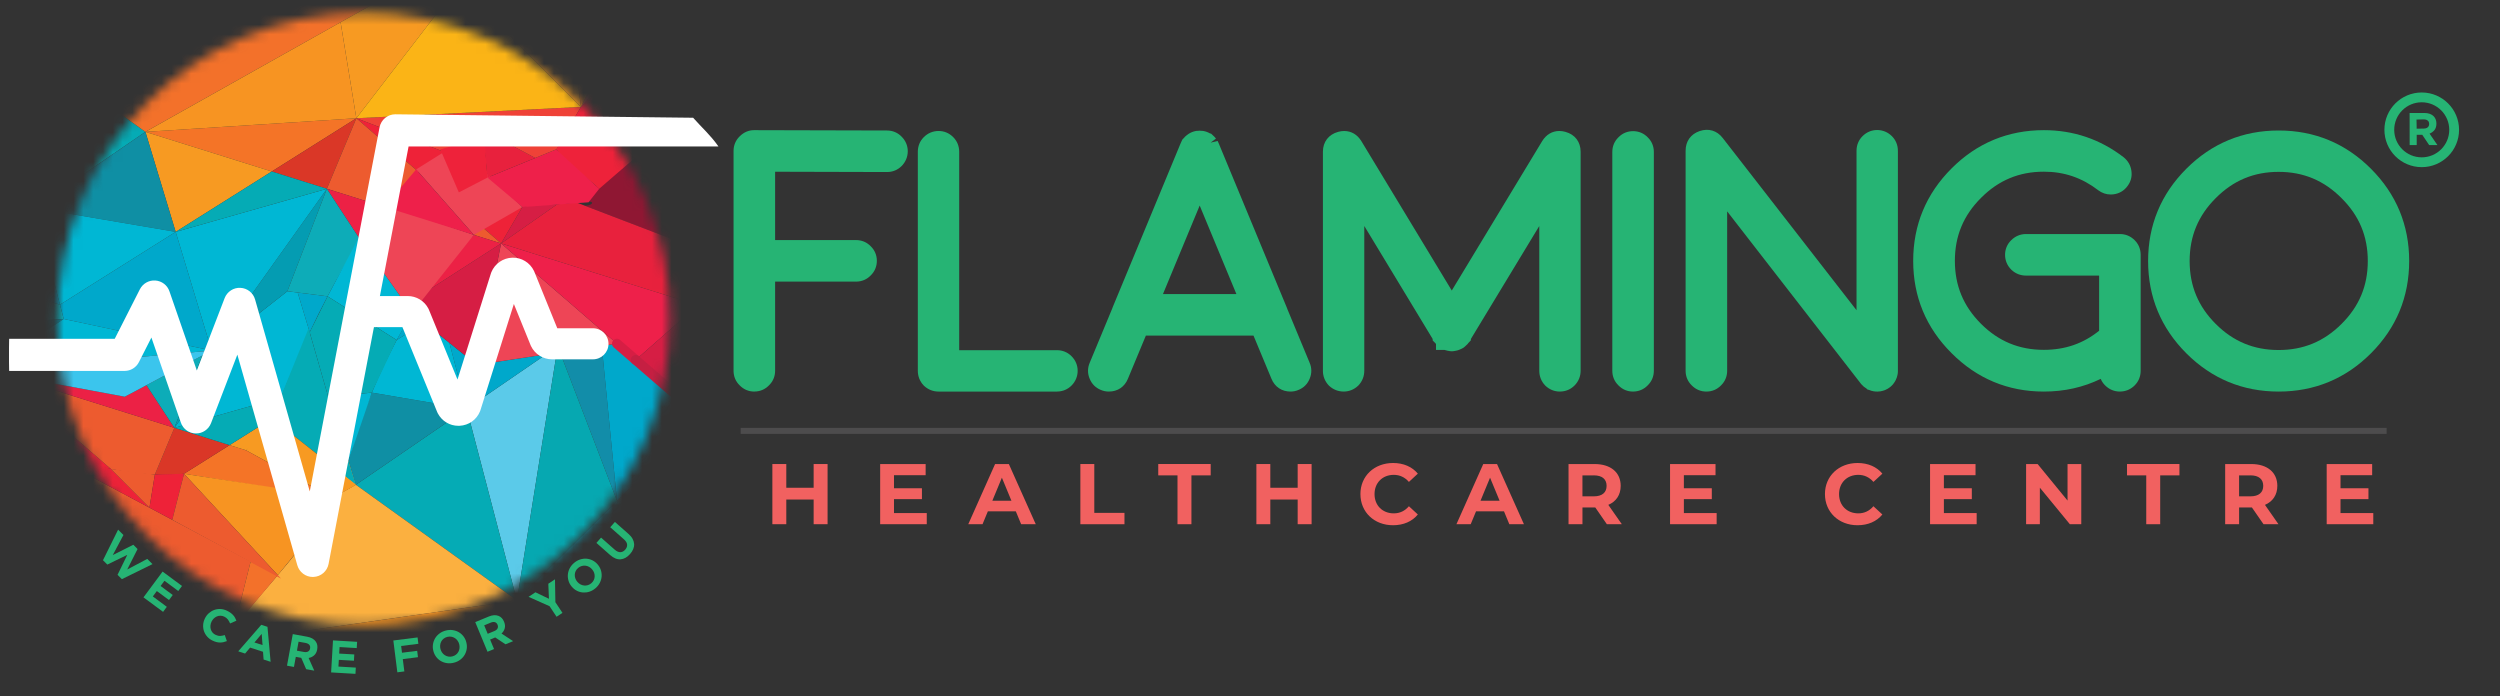
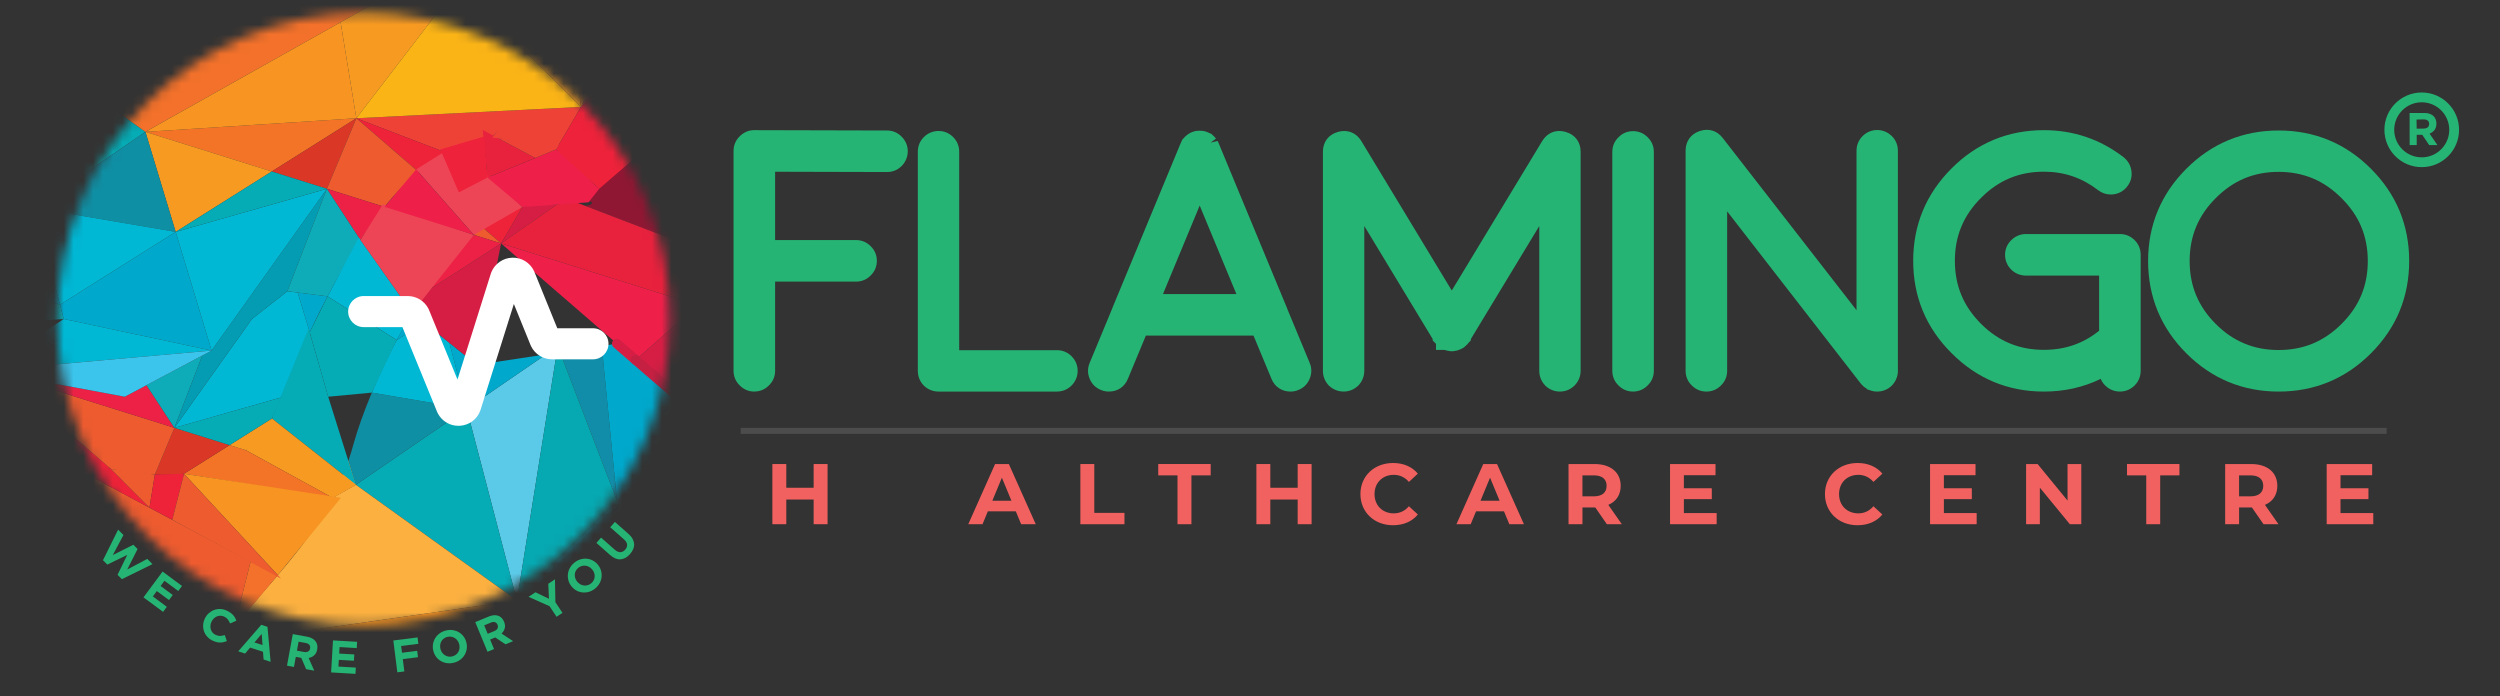
<svg xmlns="http://www.w3.org/2000/svg" width="255" height="71" viewBox="0 0 255 71" fill="none">
  <rect x="0" y="0" width="255" height="71" fill="#333333" stroke="none" />
  <g clip-path="url(#clip0_2101_1369)">
    <mask id="mask0_2101_1369" style="mask-type:luminance" maskUnits="userSpaceOnUse" x="5" y="1" width="64" height="63">
      <path d="M5.85 32.54C5.85 49.796 19.838 63.785 37.095 63.785C54.351 63.785 68.34 49.796 68.34 32.54C68.34 15.284 54.351 1.295 37.095 1.295C19.838 1.295 5.85 15.284 5.85 32.54Z" fill="white" />
    </mask>
    <g mask="url(#mask0_2101_1369)">
      <path d="M55.708 36.142L47.602 41.699L52.727 61.247L56.788 35.98L55.708 36.142Z" fill="#5BCAE9" />
      <path d="M36.298 49.446L52.727 61.247L47.601 41.699L36.298 49.446Z" fill="#05ABB5" />
      <path d="M18.77 48.326C21.102 48.083 23.311 47.37 25.106 45.935L23.415 45.405L18.77 48.326Z" fill="#F47427" />
      <path d="M36.298 49.446L33.927 50.777C31.324 55.769 27.512 59.381 23.886 63.958L25.877 65.107L52.725 61.247L36.296 49.446H36.298Z" fill="#FBB040" />
      <path d="M34.523 49.561C34.333 49.975 34.134 50.381 33.928 50.777L36.298 49.446L34.525 49.561H34.523Z" fill="#F79422" />
      <path d="M57.121 35.928L62.935 51.08L61.377 35.283L57.121 35.928Z" fill="#128DA9" />
      <path d="M17.787 43.639L15.794 48.404C16.793 48.448 17.791 48.426 18.768 48.326L23.411 45.405L17.787 43.64V43.639Z" fill="#DA3727" />
      <path d="M52.727 61.247L54.407 61.578L64.684 55.645L62.934 51.08L52.727 61.247Z" fill="#00B7D4" />
      <path d="M56.787 35.98L52.727 61.247L62.934 51.08L57.12 35.928L56.787 35.98Z" fill="#06A8B1" />
      <path d="M25.88 65.107L30.258 67.635C32.331 68.834 34.695 69.462 37.088 69.462C39.481 69.462 41.841 68.834 43.916 67.635L46.36 66.223L52.726 61.247L25.878 65.107H25.88Z" fill="#F79422" />
      <path d="M48.632 37.214L45.839 34.969L47.602 41.699L55.708 36.142L48.632 37.214Z" fill="#00A8CB" />
      <path d="M35.549 46.972C35.316 47.664 35.06 48.329 34.784 48.971L36.298 49.446L35.549 46.972Z" fill="#F79A22" />
      <path d="M25.104 45.935C26.138 45.109 27.031 44.041 27.736 42.685L23.413 45.403L25.104 45.933V45.935Z" fill="#F79A22" />
      <path d="M46.361 66.225L53.516 62.093L52.727 61.247L46.361 66.225Z" fill="#FFC317" />
      <path d="M62.934 51.078L67.824 53.296C70.356 50.763 71.843 47.288 71.843 43.624V42.769L71.54 42.506L62.934 51.078Z" fill="#327A89" />
      <path d="M61.377 35.284L62.935 51.078L71.54 42.506L64.84 36.71L62.924 35.05L61.377 35.284Z" fill="#00A8CB" />
      <path d="M53.516 62.093L54.407 61.578L52.727 61.247L53.516 62.093Z" fill="#F99F1B" />
      <path d="M64.684 55.645L65.008 55.459C66.049 54.858 66.991 54.129 67.824 53.298L62.934 51.08L64.684 55.645Z" fill="#0DACB8" />
      <path d="M2.33 43.624C2.33 44.066 2.352 44.506 2.396 44.943C3.346 45.262 4.27 45.635 5.161 46.066C6.791 46.674 8.95 47.361 11.312 47.836L2.33 40.066V43.624Z" fill="#EE2238" />
      <path d="M2.33 38.791V40.066L11.312 47.836C12.757 48.127 14.274 48.339 15.794 48.404L17.787 43.639L2.33 38.789V38.791Z" fill="#ED5B2F" />
      <path d="M31.587 33.886C32.207 32.58 32.815 31.362 33.41 30.227L30.362 29.838L31.587 33.886Z" fill="#00A8CB" />
      <path d="M42.031 31.908C41.479 32.821 40.955 33.753 40.461 34.684L43.28 32.913L42.031 31.908Z" fill="#00A8CB" />
      <path d="M47.602 41.699L37.926 40.049C37.1 42.028 36.466 43.834 36.065 45.27C35.907 45.858 35.734 46.424 35.548 46.974L36.297 49.447L47.6 41.699H47.602Z" fill="#0F8FA4" />
      <path d="M45.839 34.969L43.28 32.913L40.461 34.684C39.491 36.515 38.638 38.345 37.928 40.047L47.603 41.699L45.84 34.969H45.839Z" fill="#00B7D4" />
      <path d="M14.94 39.288L12.724 40.466L2.332 38.531V38.791L17.787 43.639L14.94 39.288Z" fill="#EC2145" />
      <path d="M14.939 39.288L17.787 43.639L20.631 36.263L14.939 39.288Z" fill="#0DACB8" />
      <path d="M29.312 29.705L25.702 32.533L17.787 43.64L28.663 40.541C29.664 38.098 30.64 35.888 31.588 33.888L30.362 29.84L29.312 29.707V29.705Z" fill="#00B7D4" />
      <path d="M23.413 45.403L27.737 42.685C27.927 42.316 28.106 41.931 28.267 41.52C28.4 41.187 28.532 40.862 28.665 40.539L17.787 43.639L23.413 45.403Z" fill="#05ABB5" />
      <path d="M14.832 13.45L7.759 8.37C4.917 10.522 3.021 13.716 2.486 17.231L3.525 21.196L14.83 13.448L14.832 13.45Z" fill="#05ABB5" />
      <path d="M27.715 17.492L36.348 12.061L14.832 13.45L27.715 17.492Z" fill="#F47427" />
      <path d="M34.74 2.269L44.911 -3.443H33.803L26.084 -2.334L9.16 7.436C8.67 7.72 8.204 8.032 7.759 8.368L14.83 13.448L34.738 2.269H34.74Z" fill="#F3712A" />
      <path d="M14.832 13.45L36.348 12.061L34.74 2.269L14.832 13.45Z" fill="#F79422" />
      <path d="M44.911 -3.441L34.742 2.269L36.348 12.061L46.802 -1.551L44.911 -3.441Z" fill="#F79A22" />
      <path d="M33.341 19.256L36.348 12.061L27.715 17.492L33.341 19.256Z" fill="#DA3727" />
      <path d="M36.348 12.061L45.605 15.609C46.946 14.977 48.053 14.783 48.904 14.699C51.251 14.16 50.769 11.155 54.079 13.04C55.224 13.643 55.635 14.361 56.72 15.242L59.256 10.907L36.348 12.063V12.061Z" fill="#EF4237" />
      <path d="M36.348 12.061L59.256 10.905L46.801 -1.551L36.348 12.061Z" fill="#FBB416" />
      <path d="M3.527 21.197L2.33 22.017V29.957L6.117 31.075L3.527 21.197Z" fill="#00A8CB" />
      <path d="M6.117 31.075L2.33 29.957V32.799L6.5 32.54L6.117 31.075Z" fill="#0DACB8" />
-       <path d="M2.33 32.799V35.278L6.502 32.538L2.33 32.799Z" fill="#058AA0" />
      <path d="M27.715 17.492L14.832 13.45L17.919 23.651L27.715 17.492Z" fill="#F79A22" />
      <path d="M58.733 20.636C61.917 20.139 59.736 21.628 58.733 20.636L71.841 25.657V19.269C71.841 16.612 71.057 14.052 69.66 11.879L58.731 20.636H58.733Z" fill="#8F1733" />
      <path d="M65.011 7.438L63.278 6.439L59.256 10.905L56.72 15.24C57.135 15.576 57.325 16.407 58.015 16.792C58.653 17.245 60.432 18.575 61.117 19.255L69.66 11.879C68.5 10.078 66.92 8.541 65.011 7.438Z" fill="#EE223A" />
      <path d="M59.257 10.905L58.338 3.586L47.612 -2.607L46.801 -1.551L59.257 10.905Z" fill="#F99D20" />
      <path d="M63.28 6.439L61.934 5.661L59.258 10.905L63.28 6.439Z" fill="#F0494B" />
      <path d="M61.934 5.661L58.339 3.586L59.257 10.905L61.934 5.661Z" fill="#F58220" />
-       <path d="M48.632 37.214L55.708 36.142L56.788 35.98L57.12 35.928L61.376 35.283L62.923 35.05L51.11 24.83L48.632 37.214Z" fill="#EE4556" />
      <path d="M45.839 34.969L48.632 37.214L51.112 24.83L43.375 29.804C42.913 30.49 42.463 31.194 42.032 31.908L43.282 32.913L45.841 34.969H45.839Z" fill="#D61E44" />
      <path d="M51.111 24.83L56.832 20.837C56.483 20.86 56.112 20.88 55.714 20.895C54.895 20.828 54.084 20.91 53.282 21.116L51.111 24.83Z" fill="#D61E44" />
      <path d="M42.666 17.527C43.742 16.634 44.725 16.025 45.607 15.609L36.35 12.061L42.668 17.527H42.666Z" fill="#EE2238" />
      <path d="M51.11 24.83L53.282 21.116C51.898 21.472 50.544 22.205 49.238 23.209L51.11 24.828V24.83Z" fill="#EE2238" />
      <path d="M62.923 35.05L64.84 36.71L71.189 31.13L51.111 24.831L62.923 35.05Z" fill="#EE204A" />
      <path d="M64.84 36.71L71.538 42.506L71.843 42.769V42.205V31.473V31.334V30.556L71.189 31.13L64.84 36.71Z" fill="#D61E44" />
      <path d="M33.341 19.256L39.215 21.1C40.452 19.569 41.603 18.407 42.666 17.527L36.349 12.061L33.343 19.256H33.341Z" fill="#ED5B2F" />
      <path d="M51.11 24.83L49.238 23.211C48.933 23.447 48.63 23.695 48.332 23.958L51.11 24.83Z" fill="#ED5B2F" />
      <path d="M58.733 20.636C58.198 20.72 57.568 20.787 56.832 20.837L51.111 24.83L71.189 31.13L71.841 30.554V25.655L58.733 20.634V20.636Z" fill="#E8213D" />
      <path d="M62.923 35.05L64.84 36.71" stroke="#D61E44" stroke-linecap="round" stroke-linejoin="round" />
      <path d="M71.538 42.506L64.84 36.71" stroke="#C51F42" stroke-linecap="round" stroke-linejoin="round" />
      <path d="M17.919 23.651L6.117 31.075L6.502 32.54L21.585 35.757L17.919 23.651Z" fill="#00A8CB" />
      <path d="M21.585 35.757L20.631 36.263L17.787 43.639L25.704 32.531L29.312 29.705L33.341 19.257L21.585 35.757Z" fill="#049CB2" />
      <path d="M21.585 35.757L6.5 32.538L2.33 35.278V37.468L21.585 35.757Z" fill="#00B7D4" />
      <path d="M14.94 39.288L20.631 36.263L21.585 35.757L2.332 37.47V38.531L12.724 40.466L14.94 39.288Z" fill="#3BC5ED" />
      <path d="M14.832 13.45L3.527 21.198L17.919 23.651L14.832 13.45Z" fill="#0F8FA4" />
      <path d="M17.919 23.651L3.527 21.197L6.117 31.075L17.919 23.651Z" fill="#00B7D4" />
      <path d="M36.764 24.484C37.614 23.191 38.432 22.071 39.215 21.1L33.341 19.257L36.764 24.484Z" fill="#EC2145" />
      <path d="M51.111 24.83L48.332 23.958C46.555 25.524 44.883 27.564 43.373 29.804L51.111 24.83Z" fill="#EC2145" />
      <path d="M33.341 19.257L29.311 29.705L30.362 29.838L33.41 30.227C34.576 28.01 35.694 26.11 36.762 24.484L33.339 19.257H33.341Z" fill="#0DACB8" />
      <path d="M21.584 35.757L33.341 19.257L17.919 23.651L21.584 35.757Z" fill="#00B7D4" />
      <path d="M17.919 23.651L33.341 19.256L27.715 17.492L17.919 23.651Z" fill="#05ABB5" />
      <path d="M36.598 24.23L33.412 30.227L40.459 34.684L42.03 31.908L36.598 24.23Z" fill="#00B7D4" />
-       <path d="M35.549 46.972L33.478 40.466L37.926 40.047L35.549 46.972Z" fill="#00B7D4" />
      <path d="M27.737 42.685L36.298 49.446L33.476 40.466L31.471 33.499L27.737 42.685Z" fill="#05ABB5" />
      <path d="M37.926 40.047L40.459 34.684L33.412 30.227L31.587 33.886L33.476 40.466L37.926 40.047Z" fill="#05ABB5" />
      <path d="M48.332 23.958L39.062 20.838L36.764 24.484L42.03 31.908L48.332 23.958Z" fill="#EE4556" />
      <path d="M53.282 21.118L46.57 14.697L42.449 17.28L48.332 23.958L53.282 21.118Z" fill="#EE4556" />
      <path d="M48.332 23.958L42.449 17.28L39.216 21.1L48.332 23.958Z" fill="#EE204A" />
      <path d="M61.119 19.256L56.722 15.24L49.721 18.113L53.283 21.118L60.029 20.636L61.119 19.256Z" fill="#EE204A" />
      <path d="M49.238 13.256L49.722 18.113L54.596 16.111L49.238 13.256Z" fill="#E8213D" />
      <path d="M52.197 11.353L50.228 14.023L56.862 14.997L52.197 11.353Z" fill="#EF4237" />
      <path d="M44.911 15.24L46.801 19.624L49.722 18.113L49.395 13.917L44.911 15.24Z" fill="#EE223A" />
      <path d="M56.72 15.24L54.596 16.111L50.775 14.074L56.982 14.794L56.72 15.24Z" fill="#EF4237" />
      <path d="M2.396 44.943L23.888 63.958L25.565 57.276L2.396 44.943Z" fill="#ED5B2F" />
      <path d="M27.737 42.685L36.298 49.446L33.927 50.777L25.105 45.935L27.737 42.685Z" fill="#F79A22" />
      <path d="M18.77 48.326L33.929 50.777L25.105 45.935L18.77 48.326Z" fill="#F47427" />
      <path d="M11.312 47.836L15.244 51.784L2.396 44.943L11.312 47.836Z" fill="#EE2238" />
      <path d="M15.244 51.784L15.794 48.404L11.311 47.836L15.244 51.784Z" fill="#ED5B2F" />
      <path d="M18.77 48.326L17.572 53.022L15.245 51.784L15.794 48.404L18.77 48.326Z" fill="#EE2238" />
      <path d="M25.565 57.278L28.338 58.663L23.888 63.958L25.565 57.278Z" fill="#F3712A" />
      <path d="M34.769 50.777L18.77 48.326L28.338 58.663L34.769 50.777Z" fill="#F79422" />
      <path d="M17.572 53.022L28.665 59.017L18.77 48.326L17.572 53.022Z" fill="#ED5B2F" />
    </g>
    <mask id="mask1_2101_1369" style="mask-type:luminance" maskUnits="userSpaceOnUse" x="-42" y="-22" width="333" height="115">
      <path d="M291 -22H-41.67V92.026H291V-22Z" fill="white" />
    </mask>
    <g mask="url(#mask1_2101_1369)">
-       <path d="M37.727 35.53L33.515 57.521C33.372 58.266 32.737 58.816 31.979 58.847C31.953 58.847 31.929 58.851 31.905 58.851C31.177 58.851 30.53 58.367 30.327 57.658L24.21 36.175L21.525 43.162C21.278 43.805 20.648 44.229 19.968 44.21C19.28 44.203 18.673 43.759 18.449 43.107L15.444 34.431L14.169 36.938C13.889 37.488 13.325 37.835 12.711 37.835H0.933C0.926 37.536 0.92 37.236 0.92 36.933V35.457C0.92 35.154 0.926 34.856 0.933 34.556H11.703L14.269 29.504C14.569 28.918 15.188 28.565 15.844 28.611C16.5 28.656 17.07 29.089 17.281 29.709L20.076 37.79L22.913 30.408C23.167 29.749 23.819 29.321 24.515 29.36C25.22 29.387 25.826 29.867 26.018 30.547L31.597 50.125L34.708 33.895L34.834 33.234L38.715 12.989C38.861 12.215 39.539 11.658 40.321 11.658L70.698 12.01C71.62 13.051 72.484 13.793 73.279 14.937H41.676L38.357 32.248" fill="white" />
      <path d="M46.756 43.432C45.87 43.432 45.075 42.954 44.657 42.164C44.633 42.119 44.611 42.071 44.591 42.024L41.047 33.367H37.098C36.222 33.367 35.511 32.657 35.511 31.782C35.511 30.907 36.222 30.196 37.098 30.196H41.585C42.469 30.196 43.276 30.682 43.689 31.464C43.713 31.51 43.734 31.555 43.755 31.605L46.664 38.714L50.073 27.887C50.086 27.845 50.1 27.805 50.117 27.763C50.475 26.89 51.313 26.309 52.256 26.284C53.189 26.251 54.068 26.793 54.471 27.645C54.484 27.672 54.497 27.699 54.506 27.727L56.843 33.481H60.479C61.356 33.481 62.067 34.191 62.067 35.066C62.067 35.941 61.356 36.652 60.479 36.652H56.307C55.392 36.652 54.548 36.118 54.157 35.291C54.145 35.263 54.132 35.236 54.121 35.209L52.415 31.007L49.008 41.83C48.995 41.872 48.981 41.912 48.964 41.953C48.612 42.817 47.813 43.383 46.88 43.43C46.84 43.432 46.798 43.434 46.758 43.434" fill="white" />
      <path d="M76.941 39.94C76.364 39.94 75.849 39.722 75.451 39.311C75.04 38.913 74.822 38.398 74.822 37.821V15.395C74.822 14.812 75.043 14.294 75.462 13.893C75.871 13.49 76.369 13.276 76.903 13.276C76.923 13.276 76.943 13.276 76.963 13.276L90.475 13.311C91.056 13.311 91.574 13.532 91.974 13.948C92.378 14.357 92.592 14.869 92.592 15.428C92.592 15.987 92.374 16.526 91.963 16.937C91.563 17.337 91.048 17.547 90.473 17.547L79.062 17.516V24.488H87.32C87.897 24.488 88.412 24.705 88.811 25.115C89.222 25.513 89.439 26.028 89.439 26.605C89.439 27.182 89.222 27.698 88.811 28.096C88.412 28.507 87.897 28.724 87.32 28.724H79.062V37.819C79.062 38.396 78.844 38.911 78.433 39.309C78.034 39.72 77.52 39.936 76.943 39.936" fill="#26B474" />
      <path d="M77.964 37.821C77.964 38.106 77.862 38.343 77.657 38.537C77.463 38.741 77.226 38.844 76.941 38.844C76.656 38.844 76.419 38.741 76.225 38.537C76.02 38.343 75.918 38.106 75.918 37.821V15.395C75.918 15.112 76.02 14.873 76.225 14.679C76.441 14.463 76.68 14.361 76.941 14.372L90.471 14.407C90.756 14.407 90.993 14.509 91.187 14.714C91.392 14.918 91.494 15.158 91.494 15.43C91.494 15.702 91.392 15.958 91.187 16.162C90.993 16.356 90.756 16.453 90.471 16.453L77.964 16.418V25.586H87.32C87.605 25.586 87.843 25.688 88.036 25.893C88.241 26.086 88.343 26.326 88.343 26.609C88.343 26.892 88.241 27.131 88.036 27.325C87.843 27.529 87.605 27.632 87.32 27.632H77.964V37.823V37.821Z" fill="#26B474" />
      <path d="M107.802 39.94H95.737C95.175 39.94 94.661 39.737 94.252 39.352L94.207 39.306C93.821 38.898 93.618 38.385 93.618 37.821V15.479C93.618 14.902 93.83 14.387 94.228 13.989C94.639 13.578 95.16 13.36 95.737 13.36C96.314 13.36 96.82 13.578 97.23 13.99C97.626 14.387 97.838 14.904 97.838 15.479V35.718H107.802C108.378 35.718 108.893 35.93 109.293 36.33C109.704 36.739 109.921 37.255 109.921 37.821C109.921 38.387 109.704 38.919 109.291 39.33C108.893 39.728 108.378 39.938 107.802 39.938" fill="#26B474" />
      <path d="M95.737 14.458C96.009 14.458 96.249 14.56 96.451 14.765C96.645 14.959 96.742 15.196 96.742 15.481V36.816H107.802C108.085 36.816 108.324 36.913 108.516 37.106C108.721 37.311 108.823 37.549 108.823 37.823C108.823 38.097 108.721 38.35 108.516 38.555C108.323 38.749 108.085 38.844 107.802 38.844H95.737C95.452 38.844 95.209 38.747 95.003 38.555C94.809 38.35 94.714 38.108 94.714 37.823V15.481C94.714 15.196 94.809 14.959 95.003 14.765C95.207 14.56 95.452 14.458 95.737 14.458Z" fill="#26B474" />
      <path d="M131.638 39.94C130.738 39.94 130.025 39.461 129.685 38.626L127.857 34.231H116.879L115.047 38.634C114.711 39.459 113.998 39.94 113.098 39.94C112.814 39.94 112.539 39.883 112.279 39.77C111.75 39.554 111.359 39.161 111.147 38.632C110.918 38.097 110.922 37.529 111.154 36.993L113.434 31.501L113.516 31.285L120.417 14.635C120.444 14.568 120.485 14.478 120.532 14.381L120.612 14.22L120.757 14.076C120.801 14.021 120.839 13.976 120.886 13.93C120.934 13.884 120.985 13.841 121.065 13.78C121.107 13.747 121.16 13.707 121.223 13.665C121.451 13.514 121.699 13.413 121.96 13.364L122.061 13.346H122.165C122.236 13.335 122.297 13.329 122.368 13.329C122.439 13.329 122.503 13.336 122.565 13.346H122.647L122.739 13.36C122.987 13.402 123.221 13.49 123.436 13.618H123.517L123.833 13.915C123.911 13.989 123.97 14.065 124.026 14.142L123.484 14.547L124.198 14.379C124.246 14.476 124.286 14.566 124.319 14.646L131.3 31.484V31.501L133.585 37.008C133.81 37.53 133.812 38.095 133.585 38.63C133.373 39.16 132.982 39.554 132.451 39.77C132.192 39.883 131.918 39.94 131.633 39.94M126.112 29.994L122.368 20.966L118.623 29.994H126.111H126.112Z" fill="#26B474" />
      <path d="M112.705 38.76C112.444 38.657 112.261 38.475 112.161 38.213C112.047 37.952 112.047 37.691 112.161 37.43L114.53 31.722V31.703L121.431 15.053C121.453 14.997 121.482 14.935 121.517 14.865L121.584 14.798C121.617 14.752 121.641 14.725 121.654 14.712C121.665 14.701 121.694 14.677 121.74 14.642C121.796 14.597 121.818 14.58 121.807 14.591C121.92 14.513 122.041 14.462 122.165 14.438H122.251C122.32 14.427 122.359 14.421 122.372 14.421C122.384 14.421 122.415 14.427 122.474 14.438H122.56C122.697 14.462 122.821 14.513 122.936 14.591L123.004 14.642C123.049 14.688 123.078 14.712 123.089 14.712C123.102 14.723 123.124 14.752 123.159 14.798C123.205 14.854 123.226 14.876 123.226 14.865C123.261 14.935 123.289 14.997 123.312 15.053L130.215 31.703V31.722L132.582 37.43C132.696 37.693 132.696 37.952 132.582 38.213C132.48 38.475 132.298 38.657 132.038 38.76C131.912 38.816 131.782 38.844 131.645 38.844C131.191 38.844 130.878 38.634 130.708 38.213L128.595 33.135H116.154L114.04 38.213C113.869 38.634 113.556 38.844 113.101 38.844C112.964 38.844 112.835 38.816 112.709 38.76M127.753 31.09L122.368 18.104L116.983 31.09H127.753Z" fill="#26B474" />
      <path d="M159.109 39.94C158.555 39.94 158.048 39.735 157.639 39.35L157.617 39.33L157.597 39.308C157.211 38.9 157.007 38.387 157.007 37.821V23.052L150.029 34.575V34.712L149.758 34.999L149.718 35.061L149.556 35.22C149.53 35.245 149.504 35.271 149.479 35.294L149.422 35.347L149.384 35.375L149.325 35.433L149.209 35.503C149.152 35.537 149.068 35.587 148.958 35.627C148.933 35.64 148.905 35.651 148.878 35.662C148.825 35.685 148.772 35.706 148.712 35.726C148.639 35.749 148.562 35.769 148.482 35.78C148.443 35.789 148.405 35.797 148.366 35.8C148.271 35.821 148.177 35.83 148.082 35.83C147.987 35.83 147.89 35.821 147.797 35.8C147.756 35.795 147.716 35.788 147.678 35.779C147.599 35.766 147.521 35.748 147.444 35.722C147.417 35.713 147.389 35.704 147.362 35.693H146.472V35.084L146.445 35.059L146.41 35.006L146.132 34.728V34.575L139.157 23.05V37.819C139.157 38.382 138.952 38.895 138.567 39.304L138.546 39.326L138.525 39.346C138.117 39.733 137.609 39.938 137.054 39.938C136.499 39.938 135.976 39.733 135.567 39.348L135.545 39.326L135.525 39.304C135.14 38.897 134.937 38.383 134.937 37.819V15.477C134.937 14.471 135.52 13.713 136.495 13.448C136.698 13.391 136.906 13.362 137.109 13.362C137.829 13.362 138.45 13.727 138.857 14.392L148.08 29.634L157.299 14.398C157.712 13.727 158.331 13.36 159.051 13.36C159.253 13.36 159.462 13.389 159.673 13.45C160.642 13.713 161.224 14.471 161.224 15.477V37.819C161.224 38.394 161.007 38.915 160.596 39.326C160.198 39.726 159.683 39.938 159.105 39.938" fill="#26B474" />
      <path d="M138.064 37.821C138.064 38.106 137.968 38.349 137.774 38.553C137.571 38.747 137.332 38.844 137.058 38.844C136.784 38.844 136.53 38.747 136.325 38.553C136.132 38.349 136.035 38.106 136.035 37.821V15.479C136.035 14.968 136.283 14.644 136.784 14.507C137.272 14.37 137.653 14.524 137.925 14.968L148.082 31.753L158.238 14.968C158.51 14.524 158.892 14.37 159.379 14.507C159.878 14.643 160.128 14.968 160.128 15.479V37.821C160.128 38.106 160.026 38.349 159.821 38.553C159.628 38.747 159.389 38.844 159.105 38.844C158.822 38.844 158.594 38.747 158.389 38.553C158.196 38.349 158.101 38.106 158.101 37.821V19.125L148.949 34.24L148.933 34.257V34.273C148.911 34.295 148.887 34.325 148.865 34.359C148.831 34.392 148.809 34.416 148.796 34.427C148.774 34.449 148.75 34.472 148.726 34.494C148.694 34.518 148.664 34.54 148.642 34.564C148.586 34.599 148.575 34.604 148.608 34.58C148.619 34.569 148.602 34.575 148.557 34.599C148.522 34.62 148.489 34.639 148.454 34.65C148.432 34.661 148.403 34.672 148.368 34.684C148.336 34.695 148.301 34.701 148.266 34.701C148.244 34.714 148.215 34.719 148.18 34.719C148.146 34.73 148.113 34.737 148.078 34.737C148.043 34.737 148.009 34.732 147.976 34.719C147.943 34.719 147.914 34.714 147.892 34.701C147.857 34.701 147.822 34.695 147.789 34.684C147.755 34.673 147.727 34.663 147.703 34.65C147.669 34.639 147.636 34.62 147.601 34.599H147.566C147.566 34.588 147.561 34.58 147.55 34.58C147.585 34.604 147.572 34.599 147.515 34.564C147.493 34.542 147.464 34.518 147.429 34.494C147.408 34.472 147.384 34.449 147.362 34.427C147.338 34.405 147.316 34.381 147.292 34.359C147.269 34.325 147.247 34.297 147.225 34.273V34.257L147.208 34.24L138.057 19.125V37.821H138.064Z" fill="#26B474" />
      <path d="M166.573 39.94C165.995 39.94 165.48 39.722 165.082 39.311C164.671 38.913 164.456 38.398 164.456 37.821V15.495C164.456 14.918 164.673 14.405 165.082 14.005C165.48 13.594 165.995 13.377 166.574 13.377C167.154 13.377 167.667 13.594 168.065 14.005C168.476 14.403 168.692 14.918 168.692 15.494V37.819C168.692 38.396 168.474 38.911 168.063 39.309C167.665 39.72 167.15 39.938 166.573 39.938" fill="#26B474" />
      <path d="M167.596 37.821C167.596 38.106 167.493 38.343 167.289 38.537C167.095 38.741 166.858 38.844 166.573 38.844C166.288 38.844 166.05 38.741 165.857 38.537C165.652 38.343 165.55 38.106 165.55 37.821V15.495C165.55 15.212 165.652 14.973 165.857 14.781C166.05 14.577 166.288 14.474 166.573 14.474C166.858 14.474 167.095 14.577 167.289 14.781C167.493 14.975 167.596 15.212 167.596 15.495V37.821Z" fill="#26B474" />
      <path d="M191.47 39.94C191.344 39.94 191.214 39.929 191.084 39.907L190.863 39.854L190.719 39.799L190.463 39.719L190.357 39.609C190.321 39.587 190.286 39.565 190.253 39.543L190.102 39.437L190.014 39.348C189.988 39.322 189.963 39.297 189.937 39.271L189.85 39.185L189.8 39.123L176.17 21.56V37.821C176.17 38.398 175.953 38.913 175.542 39.313C175.142 39.724 174.628 39.94 174.051 39.94C173.474 39.94 172.961 39.722 172.561 39.313C172.15 38.915 171.932 38.4 171.932 37.822V15.379C171.932 14.418 172.447 13.687 173.348 13.373C174.272 13.057 175.136 13.315 175.722 14.082L189.366 31.643V15.38C189.366 14.805 189.577 14.288 189.976 13.89C190.389 13.479 190.904 13.261 191.466 13.261C192.029 13.261 192.564 13.479 192.975 13.89C193.375 14.29 193.585 14.805 193.585 15.382V37.894C193.585 38 193.574 38.104 193.55 38.206C193.541 38.263 193.529 38.321 193.51 38.38C193.49 38.456 193.463 38.544 193.419 38.637C193.379 38.754 193.32 38.864 193.249 38.966C193.233 38.993 193.214 39.021 193.196 39.048C193.134 39.141 193.068 39.224 192.995 39.295C192.981 39.309 192.962 39.328 192.939 39.351L192.831 39.45C192.818 39.461 192.805 39.47 192.792 39.479C192.783 39.487 192.774 39.496 192.763 39.503C192.703 39.554 192.635 39.602 192.562 39.642C192.493 39.684 192.422 39.72 192.35 39.75L192.202 39.814C192.149 39.832 192.091 39.85 192.023 39.867C191.959 39.887 191.883 39.905 191.797 39.918C191.68 39.936 191.57 39.945 191.464 39.945M190.12 39.435C190.12 39.435 190.129 39.445 190.135 39.448L190.12 39.435ZM193.415 38.65C193.415 38.65 193.41 38.663 193.406 38.668C193.408 38.665 193.412 38.657 193.415 38.65Z" fill="#26B474" />
      <path d="M190.703 38.486L190.686 38.469L190.67 38.453L175.078 18.361V37.822C175.078 38.108 174.975 38.345 174.771 38.539C174.577 38.743 174.338 38.846 174.055 38.846C173.772 38.846 173.532 38.743 173.339 38.539C173.134 38.345 173.032 38.108 173.032 37.822V15.38C173.032 14.891 173.258 14.568 173.713 14.409C174.179 14.248 174.559 14.363 174.855 14.748L190.463 34.84V15.379C190.463 15.094 190.56 14.854 190.754 14.662C190.958 14.458 191.198 14.356 191.47 14.356C191.742 14.356 191.998 14.458 192.202 14.662C192.396 14.856 192.493 15.094 192.493 15.379V37.89C192.493 37.925 192.487 37.958 192.475 37.992C192.475 38.014 192.469 38.044 192.458 38.078C192.445 38.124 192.436 38.157 192.423 38.181C192.412 38.204 192.4 38.232 192.389 38.266C192.378 38.301 192.359 38.328 192.338 38.352C192.325 38.376 192.308 38.403 192.286 38.438C192.264 38.473 192.241 38.5 192.217 38.524C192.206 38.535 192.184 38.559 192.149 38.593C192.093 38.639 192.074 38.65 192.098 38.628C192.12 38.617 192.109 38.628 192.064 38.663C192.053 38.674 192.036 38.685 192.012 38.697C191.978 38.719 191.943 38.738 191.91 38.749C191.886 38.76 191.864 38.771 191.841 38.783C191.806 38.794 191.766 38.805 191.722 38.816C191.687 38.827 191.665 38.834 191.654 38.834C191.585 38.846 191.523 38.853 191.466 38.853C191.399 38.853 191.329 38.847 191.262 38.834L191.194 38.816C191.137 38.794 191.092 38.776 191.057 38.765C191.046 38.754 191.022 38.736 190.989 38.714C190.944 38.69 190.904 38.668 190.871 38.645C190.858 38.634 190.836 38.617 190.801 38.593C190.768 38.559 190.734 38.524 190.699 38.491" fill="#26B474" />
      <path d="M216.231 39.94C215.656 39.94 215.134 39.722 214.723 39.311C214.525 39.116 214.376 38.891 214.273 38.645C212.503 39.505 210.562 39.94 208.477 39.94C204.817 39.94 201.649 38.621 199.061 36.022C196.465 33.439 195.146 30.269 195.146 26.609C195.146 22.948 196.463 19.775 199.063 17.176C201.651 14.588 204.819 13.276 208.477 13.276C211.484 13.276 214.213 14.2 216.591 16.025L216.61 16.04C217.055 16.396 217.329 16.875 217.402 17.423C217.49 18.002 217.344 18.552 216.978 19.014C216.628 19.474 216.138 19.753 215.559 19.823C215.475 19.834 215.384 19.839 215.294 19.839C214.838 19.839 214.397 19.689 214.021 19.406C212.363 18.13 210.552 17.512 208.475 17.512C205.951 17.512 203.852 18.387 202.06 20.188C200.268 21.98 199.397 24.079 199.397 26.607C199.397 29.135 200.268 31.232 202.058 33.022C203.849 34.812 205.947 35.684 208.475 35.684C210.636 35.684 212.485 35.046 214.111 33.736V28.11H206.653C206.088 28.11 205.575 27.907 205.167 27.522L205.146 27.5C204.735 27.089 204.517 26.569 204.517 25.991C204.517 25.414 204.738 24.89 205.156 24.49C205.566 24.086 206.083 23.872 206.653 23.872H216.23C216.807 23.872 217.327 24.09 217.738 24.503C218.137 24.901 218.348 25.416 218.348 25.991V37.819C218.348 38.394 218.137 38.909 217.738 39.309C217.329 39.72 216.807 39.938 216.231 39.938" fill="#26B474" />
      <path d="M199.838 35.249C197.441 32.863 196.243 29.983 196.243 26.609C196.243 23.235 197.441 20.349 199.838 17.952C202.223 15.567 205.104 14.374 208.478 14.374C211.251 14.374 213.733 15.214 215.925 16.896C216.151 17.077 216.283 17.306 216.318 17.578C216.363 17.861 216.294 18.117 216.113 18.345C215.943 18.573 215.715 18.703 215.432 18.738C215.16 18.773 214.909 18.703 214.683 18.533C212.853 17.125 210.787 16.42 208.48 16.42C205.674 16.42 203.277 17.419 201.288 19.419C199.301 21.407 198.307 23.805 198.307 26.611C198.307 29.416 199.301 31.813 201.288 33.802C203.277 35.791 205.674 36.785 208.48 36.785C211.115 36.785 213.399 35.905 215.331 34.144C215.547 33.95 215.797 33.861 216.08 33.871C216.365 33.884 216.603 33.998 216.796 34.213C216.977 34.418 217.063 34.663 217.052 34.946C217.041 35.229 216.933 35.468 216.729 35.66C214.389 37.784 211.64 38.847 208.48 38.847C205.106 38.847 202.227 37.649 199.84 35.252M215.499 38.537C215.306 38.343 215.209 38.106 215.209 37.821V27.016H206.655C206.37 27.016 206.127 26.919 205.922 26.726C205.718 26.521 205.615 26.276 205.615 25.993C205.615 25.71 205.718 25.471 205.922 25.277C206.127 25.073 206.372 24.97 206.655 24.97H216.232C216.515 24.97 216.76 25.073 216.964 25.277C217.158 25.471 217.255 25.708 217.255 25.993V37.821C217.255 38.106 217.158 38.343 216.964 38.537C216.762 38.741 216.515 38.844 216.232 38.844C215.949 38.844 215.704 38.741 215.499 38.537Z" fill="#26B474" />
      <path d="M232.422 39.94C228.763 39.94 225.594 38.628 223.007 36.04C220.419 33.451 219.107 30.284 219.107 26.625C219.107 22.966 220.419 19.797 223.007 17.211C225.594 14.624 228.763 13.311 232.422 13.311C236.08 13.311 239.25 14.622 241.836 17.211C244.424 19.797 245.736 22.965 245.736 26.625C245.736 30.286 244.424 33.453 241.836 36.04C239.25 38.626 236.08 39.94 232.422 39.94ZM232.422 17.53C229.895 17.53 227.798 18.405 226.006 20.206C224.214 21.998 223.343 24.097 223.343 26.625C223.343 29.153 224.213 31.25 226.003 33.04C227.793 34.831 229.894 35.702 232.42 35.702C234.946 35.702 237.045 34.831 238.837 33.04C240.64 31.248 241.515 29.15 241.515 26.625C241.515 24.101 240.64 22 238.839 20.212C237.043 18.407 234.946 17.53 232.42 17.53" fill="#26B474" />
      <path d="M232.421 38.844C229.047 38.844 226.167 37.651 223.781 35.265C221.396 32.88 220.203 29.999 220.203 26.625C220.203 23.251 221.396 20.371 223.781 17.985C226.167 15.6 229.047 14.407 232.421 14.407C235.795 14.407 238.676 15.6 241.061 17.985C243.447 20.371 244.64 23.251 244.64 26.625C244.64 29.999 243.447 32.88 241.061 35.265C238.676 37.651 235.795 38.844 232.421 38.844ZM232.421 16.434C229.616 16.434 227.219 17.433 225.23 19.434C223.242 21.421 222.249 23.82 222.249 26.625C222.249 29.431 223.242 31.828 225.23 33.817C227.219 35.804 229.616 36.8 232.421 36.8C235.227 36.8 237.624 35.806 239.613 33.817C241.613 31.829 242.612 29.431 242.612 26.625C242.612 23.82 241.613 21.421 239.613 19.434C237.624 17.433 235.227 16.434 232.421 16.434Z" fill="#26B474" />
      <path d="M243.437 43.644H75.547V44.254H243.437V43.644Z" fill="#4D4C4D" />
      <path d="M12.048 54.025L12.592 54.571L11.503 56.617L13.597 55.565L14.031 56.001L12.976 58.091L15.021 57.008L15.555 57.539L12.431 59.075L11.989 58.632L12.983 56.597L10.946 57.587L10.504 57.143L12.048 54.025Z" fill="#26B474" />
      <path d="M16.585 58.301L18.565 59.768L18.182 60.283L16.775 59.238L16.379 59.772L17.619 60.69L17.237 61.204L15.997 60.287L15.59 60.838L17.016 61.896L16.635 62.411L14.636 60.93L16.585 58.301Z" fill="#26B474" />
      <path d="M21.68 65.341C21.462 65.239 21.282 65.103 21.134 64.935C20.986 64.769 20.876 64.583 20.807 64.384C20.737 64.183 20.708 63.971 20.721 63.748C20.733 63.527 20.79 63.312 20.891 63.1L20.894 63.09C20.997 62.88 21.128 62.7 21.292 62.553C21.457 62.406 21.64 62.294 21.84 62.219C22.041 62.144 22.255 62.111 22.483 62.12C22.71 62.13 22.938 62.19 23.165 62.3C23.304 62.365 23.422 62.437 23.526 62.513C23.631 62.59 23.718 62.67 23.791 62.754C23.866 62.838 23.928 62.926 23.979 63.021C24.032 63.114 24.076 63.211 24.111 63.312L23.47 63.591C23.404 63.432 23.326 63.295 23.234 63.178C23.143 63.061 23.022 62.968 22.872 62.897C22.748 62.838 22.624 62.807 22.496 62.804C22.366 62.802 22.246 62.824 22.129 62.873C22.014 62.921 21.908 62.992 21.811 63.081C21.716 63.173 21.64 63.28 21.577 63.408L21.574 63.416C21.514 63.544 21.477 63.671 21.466 63.805C21.453 63.938 21.466 64.064 21.499 64.185C21.534 64.303 21.592 64.413 21.672 64.513C21.755 64.612 21.859 64.692 21.985 64.753C22.155 64.833 22.312 64.871 22.458 64.864C22.604 64.857 22.759 64.829 22.927 64.776L23.141 65.392C23.026 65.438 22.913 65.472 22.801 65.498C22.688 65.524 22.573 65.538 22.452 65.538C22.332 65.538 22.211 65.522 22.083 65.491C21.957 65.46 21.822 65.41 21.678 65.341" fill="#26B474" />
      <path d="M26.652 63.732L27.282 63.936L27.602 67.504L26.886 67.272L26.827 66.481L25.51 66.055L24.999 66.662L24.301 66.435L26.65 63.73L26.652 63.732ZM26.779 65.798L26.692 64.654L25.952 65.531L26.779 65.798Z" fill="#26B474" />
      <path d="M29.863 64.678L31.334 64.946C31.741 65.019 32.033 65.188 32.212 65.445C32.364 65.662 32.41 65.924 32.355 66.232V66.241C32.306 66.503 32.203 66.704 32.044 66.844C31.887 66.985 31.699 67.074 31.48 67.115L32.055 68.406L31.228 68.256L30.727 67.1L30.172 66.998L29.984 68.028L29.275 67.898L29.863 64.68V64.678ZM31.003 66.501C31.178 66.534 31.319 66.515 31.429 66.451C31.537 66.386 31.604 66.285 31.628 66.148V66.139C31.657 65.988 31.628 65.863 31.546 65.768C31.462 65.675 31.332 65.611 31.158 65.578L30.455 65.451L30.287 66.369L31.005 66.501H31.003Z" fill="#26B474" />
      <path d="M33.966 65.321L36.425 65.465L36.388 66.104L34.636 66L34.598 66.665L36.138 66.753L36.101 67.394L34.562 67.305L34.521 67.99L36.293 68.094L36.257 68.733L33.774 68.587L33.966 65.321Z" fill="#26B474" />
      <path d="M40.12 65.33L42.593 65.018L42.673 65.668L40.916 65.889L41.004 66.579L42.553 66.384L42.633 67.034L41.084 67.23L41.243 68.485L40.529 68.576L40.12 65.33Z" fill="#26B474" />
      <path d="M46.308 67.593C46.065 67.657 45.829 67.674 45.601 67.641C45.373 67.61 45.166 67.54 44.978 67.432C44.79 67.325 44.629 67.184 44.496 67.009C44.361 66.833 44.264 66.632 44.204 66.406V66.397C44.143 66.17 44.129 65.947 44.162 65.728C44.193 65.509 44.266 65.304 44.375 65.116C44.485 64.928 44.633 64.764 44.817 64.625C45.002 64.484 45.216 64.382 45.459 64.318C45.703 64.254 45.939 64.238 46.166 64.27C46.394 64.302 46.6 64.373 46.788 64.479C46.975 64.587 47.136 64.727 47.273 64.904C47.408 65.08 47.504 65.281 47.563 65.505V65.514C47.625 65.741 47.638 65.964 47.607 66.183C47.574 66.404 47.503 66.607 47.393 66.795C47.282 66.983 47.136 67.147 46.951 67.286C46.768 67.427 46.553 67.529 46.308 67.593ZM46.151 66.948C46.288 66.912 46.41 66.853 46.514 66.771C46.618 66.689 46.701 66.592 46.759 66.481C46.819 66.368 46.856 66.247 46.871 66.115C46.885 65.984 46.876 65.85 46.841 65.715V65.706C46.803 65.571 46.748 65.449 46.668 65.341C46.589 65.233 46.496 65.145 46.386 65.078C46.277 65.008 46.156 64.965 46.025 64.943C45.893 64.921 45.758 64.928 45.619 64.965C45.477 65.001 45.356 65.06 45.252 65.142C45.15 65.224 45.069 65.321 45.009 65.432C44.949 65.546 44.914 65.666 44.898 65.798C44.883 65.929 44.892 66.062 44.927 66.198L44.931 66.207C44.967 66.342 45.024 66.464 45.102 66.574C45.181 66.682 45.274 66.769 45.386 66.837C45.495 66.904 45.614 66.95 45.744 66.972C45.873 66.994 46.01 66.987 46.151 66.95" fill="#26B474" />
      <path d="M48.475 63.456L49.856 62.884C50.239 62.725 50.575 62.707 50.864 62.826C51.109 62.926 51.291 63.121 51.41 63.408L51.414 63.417C51.516 63.662 51.538 63.887 51.483 64.09C51.426 64.294 51.319 64.47 51.154 64.623L52.34 65.397L51.562 65.719L50.513 65.019L49.991 65.235L50.391 66.203L49.726 66.479L48.475 63.456ZM50.42 64.369C50.584 64.302 50.694 64.21 50.749 64.097C50.805 63.984 50.805 63.861 50.752 63.733L50.749 63.724C50.69 63.582 50.599 63.494 50.478 63.459C50.356 63.425 50.214 63.443 50.049 63.511L49.388 63.785L49.746 64.649L50.42 64.369Z" fill="#26B474" />
      <path d="M56.057 61.834L53.913 60.877L54.614 60.413L55.992 61.076L55.928 59.541L56.609 59.09L56.649 61.425L57.371 62.511L56.77 62.91L56.057 61.834Z" fill="#26B474" />
      <path d="M60.745 59.994C60.553 60.159 60.348 60.276 60.131 60.349C59.912 60.42 59.694 60.447 59.479 60.435C59.263 60.42 59.057 60.365 58.859 60.267C58.66 60.168 58.485 60.029 58.333 59.854L58.326 59.846C58.173 59.669 58.063 59.476 57.997 59.264C57.93 59.052 57.904 58.836 57.921 58.621C57.937 58.403 57.997 58.191 58.101 57.983C58.206 57.777 58.352 57.59 58.544 57.426C58.735 57.262 58.94 57.143 59.157 57.072C59.376 57.001 59.592 56.971 59.807 56.986C60.023 57.001 60.23 57.057 60.429 57.154C60.626 57.252 60.803 57.391 60.955 57.567L60.96 57.574C61.112 57.751 61.221 57.945 61.289 58.157C61.356 58.369 61.382 58.584 61.366 58.801C61.351 59.019 61.289 59.231 61.187 59.437C61.083 59.644 60.936 59.83 60.745 59.994ZM60.317 59.486C60.425 59.393 60.509 59.286 60.566 59.167C60.622 59.048 60.653 58.924 60.657 58.798C60.662 58.67 60.641 58.546 60.599 58.42C60.555 58.296 60.487 58.179 60.394 58.073L60.388 58.065C60.297 57.959 60.191 57.875 60.074 57.812C59.956 57.749 59.833 57.711 59.705 57.698C59.577 57.685 59.45 57.698 59.322 57.737C59.194 57.775 59.075 57.841 58.967 57.934C58.856 58.029 58.772 58.137 58.717 58.255C58.66 58.374 58.631 58.496 58.627 58.623C58.622 58.75 58.642 58.876 58.686 59.001C58.73 59.125 58.797 59.242 58.889 59.348L58.896 59.355C58.987 59.461 59.093 59.547 59.21 59.609C59.329 59.671 59.451 59.709 59.579 59.722C59.707 59.735 59.835 59.722 59.961 59.686C60.087 59.649 60.206 59.581 60.317 59.486Z" fill="#26B474" />
      <path d="M64.262 56.513C63.972 56.842 63.65 57.022 63.303 57.05C62.953 57.079 62.598 56.933 62.235 56.613L60.834 55.377L61.309 54.836L62.697 56.062C62.898 56.239 63.09 56.326 63.274 56.323C63.459 56.319 63.623 56.233 63.771 56.067C63.915 55.901 63.983 55.729 63.966 55.548C63.95 55.367 63.844 55.192 63.649 55.019L62.244 53.778L62.721 53.238L64.105 54.46C64.292 54.624 64.432 54.792 64.525 54.966C64.618 55.137 64.67 55.311 64.681 55.486C64.692 55.661 64.659 55.835 64.588 56.009C64.516 56.182 64.407 56.35 64.262 56.515" fill="#26B474" />
    </g>
    <path d="M84.412 47.332V53.469H82.991V50.952H80.202V53.469H78.781V47.332H80.202V49.752H82.991V47.332H84.412Z" fill="#F16160" />
-     <path d="M94.53 52.33V53.469H89.777V47.332H94.415V48.472H91.187V49.805H94.037V50.91H91.187V52.332H94.528L94.53 52.33Z" fill="#F16160" />
    <path d="M103.612 52.154H100.763L100.218 53.469H98.763L101.499 47.332H102.902L105.647 53.469H104.157L103.612 52.154ZM103.166 51.075L102.193 48.724L101.219 51.075H103.166Z" fill="#F16160" />
    <path d="M110.197 47.332H111.618V52.313H114.696V53.471H110.197V47.334V47.332Z" fill="#F16160" />
    <path d="M120.105 48.488H118.141V47.33H123.49V48.488H121.526V53.47H120.105V48.488Z" fill="#F16160" />
    <path d="M133.783 47.332V53.469H132.362V50.952H129.572V53.469H128.151V47.332H129.572V49.752H132.362V47.332H133.783Z" fill="#F16160" />
    <path d="M138.762 50.401C138.762 48.55 140.183 47.226 142.094 47.226C143.155 47.226 144.041 47.611 144.62 48.313L143.709 49.155C143.296 48.682 142.779 48.435 142.165 48.435C141.016 48.435 140.202 49.243 140.202 50.399C140.202 51.555 141.016 52.363 142.165 52.363C142.779 52.363 143.296 52.118 143.709 51.636L144.62 52.478C144.041 53.188 143.155 53.574 142.087 53.574C140.183 53.574 138.764 52.249 138.764 50.399L138.762 50.401Z" fill="#F16160" />
    <path d="M153.406 52.154H150.557L150.012 53.469H148.557L151.293 47.332H152.696L155.441 53.469H153.951L153.406 52.154ZM152.959 51.075L151.985 48.724L151.012 51.075H152.959Z" fill="#F16160" />
    <path d="M163.9 53.469L162.717 51.76H161.411V53.469H159.99V47.332H162.645C164.286 47.332 165.311 48.183 165.311 49.559C165.311 50.479 164.847 51.155 164.048 51.497L165.426 53.469H163.9ZM162.567 48.488H161.409V50.627H162.567C163.435 50.627 163.873 50.224 163.873 49.557C163.873 48.89 163.435 48.486 162.567 48.486V48.488Z" fill="#F16160" />
    <path d="M175.098 52.33V53.469H170.345V47.332H174.983V48.472H171.755V49.805H174.604V50.91H171.755V52.332H175.096L175.098 52.33Z" fill="#F16160" />
    <path d="M186.144 50.401C186.144 48.55 187.565 47.226 189.475 47.226C190.537 47.226 191.423 47.611 192.002 48.313L191.09 49.155C190.677 48.682 190.16 48.435 189.547 48.435C188.398 48.435 187.583 49.243 187.583 50.399C187.583 51.555 188.398 52.363 189.547 52.363C190.16 52.363 190.677 52.118 191.09 51.636L192.002 52.478C191.423 53.188 190.537 53.574 189.468 53.574C187.565 53.574 186.145 52.249 186.145 50.399L186.144 50.401Z" fill="#F16160" />
    <path d="M201.619 52.33V53.469H196.866V47.332H201.504V48.472H198.276V49.805H201.126V50.91H198.276V52.332H201.617L201.619 52.33Z" fill="#F16160" />
    <path d="M212.29 47.332V53.469H211.125L208.065 49.743V53.469H206.662V47.332H207.837L210.889 51.058V47.332H212.292H212.29Z" fill="#F16160" />
    <path d="M218.918 48.488H216.955V47.33H222.303V48.488H220.34V53.47H218.918V48.488Z" fill="#F16160" />
    <path d="M230.878 53.469L229.694 51.76H228.388V53.469H226.967V47.332H229.623C231.263 47.332 232.288 48.183 232.288 49.559C232.288 50.479 231.824 51.155 231.026 51.497L232.403 53.469H230.878ZM229.544 48.488H228.386V50.627H229.544C230.412 50.627 230.85 50.224 230.85 49.557C230.85 48.89 230.412 48.486 229.544 48.486V48.488Z" fill="#F16160" />
    <path d="M242.075 52.33V53.469H237.322V47.332H241.96V48.472H238.732V49.805H241.582V50.91H238.732V52.332H242.073L242.075 52.33Z" fill="#F16160" />
    <mask id="mask2_2101_1369" style="mask-type:luminance" maskUnits="userSpaceOnUse" x="-42" y="-22" width="333" height="115">
      <path d="M291 -22H-41.67V92.026H291V-22Z" fill="white" />
    </mask>
    <g mask="url(#mask2_2101_1369)">
      <path d="M245.781 11.528L247.277 11.524C247.694 11.524 248.01 11.634 248.231 11.855C248.419 12.041 248.512 12.29 248.514 12.602V12.611C248.514 12.876 248.45 13.092 248.32 13.26C248.19 13.426 248.022 13.548 247.814 13.629L248.616 14.796H247.774L247.071 13.751H246.504V14.8H245.785L245.779 11.53L245.781 11.528ZM247.23 13.114C247.407 13.11 247.542 13.066 247.635 12.98C247.73 12.894 247.774 12.783 247.772 12.642V12.633C247.769 12.478 247.717 12.363 247.615 12.288C247.513 12.211 247.374 12.177 247.197 12.178L246.483 12.193L246.501 13.128L247.23 13.114Z" fill="#26B474" />
      <path d="M250.324 13.241C250.324 15.068 248.843 16.549 247.016 16.549C245.19 16.549 243.71 15.068 243.71 13.241C243.71 11.415 245.191 9.933 247.016 9.933C248.841 9.933 250.324 11.415 250.324 13.241Z" stroke="#26B474" stroke-miterlimit="10" />
    </g>
  </g>
  <defs>
    <clipPath id="clip0_2101_1369">
      <rect width="255" height="71" fill="white" />
    </clipPath>
  </defs>
</svg>